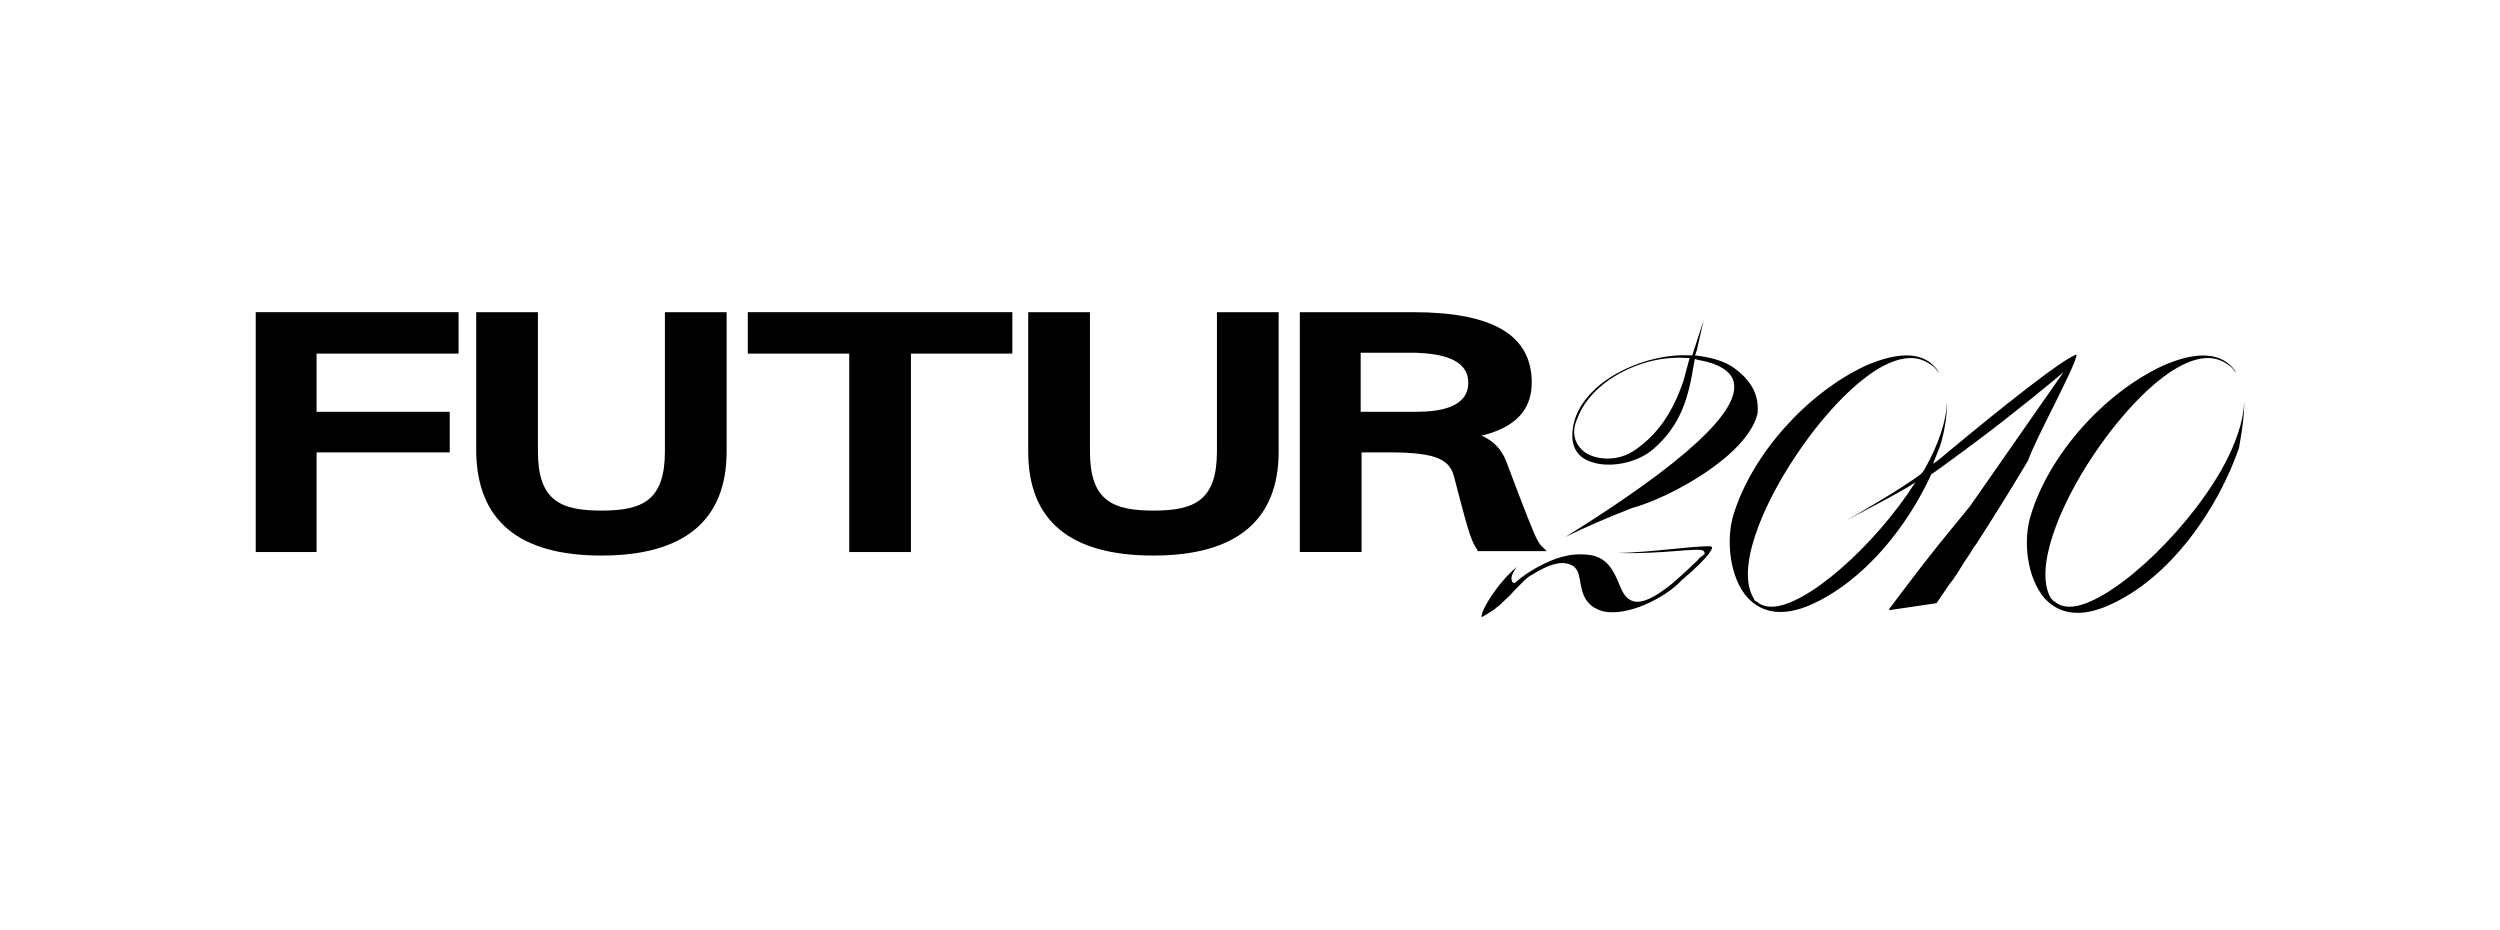
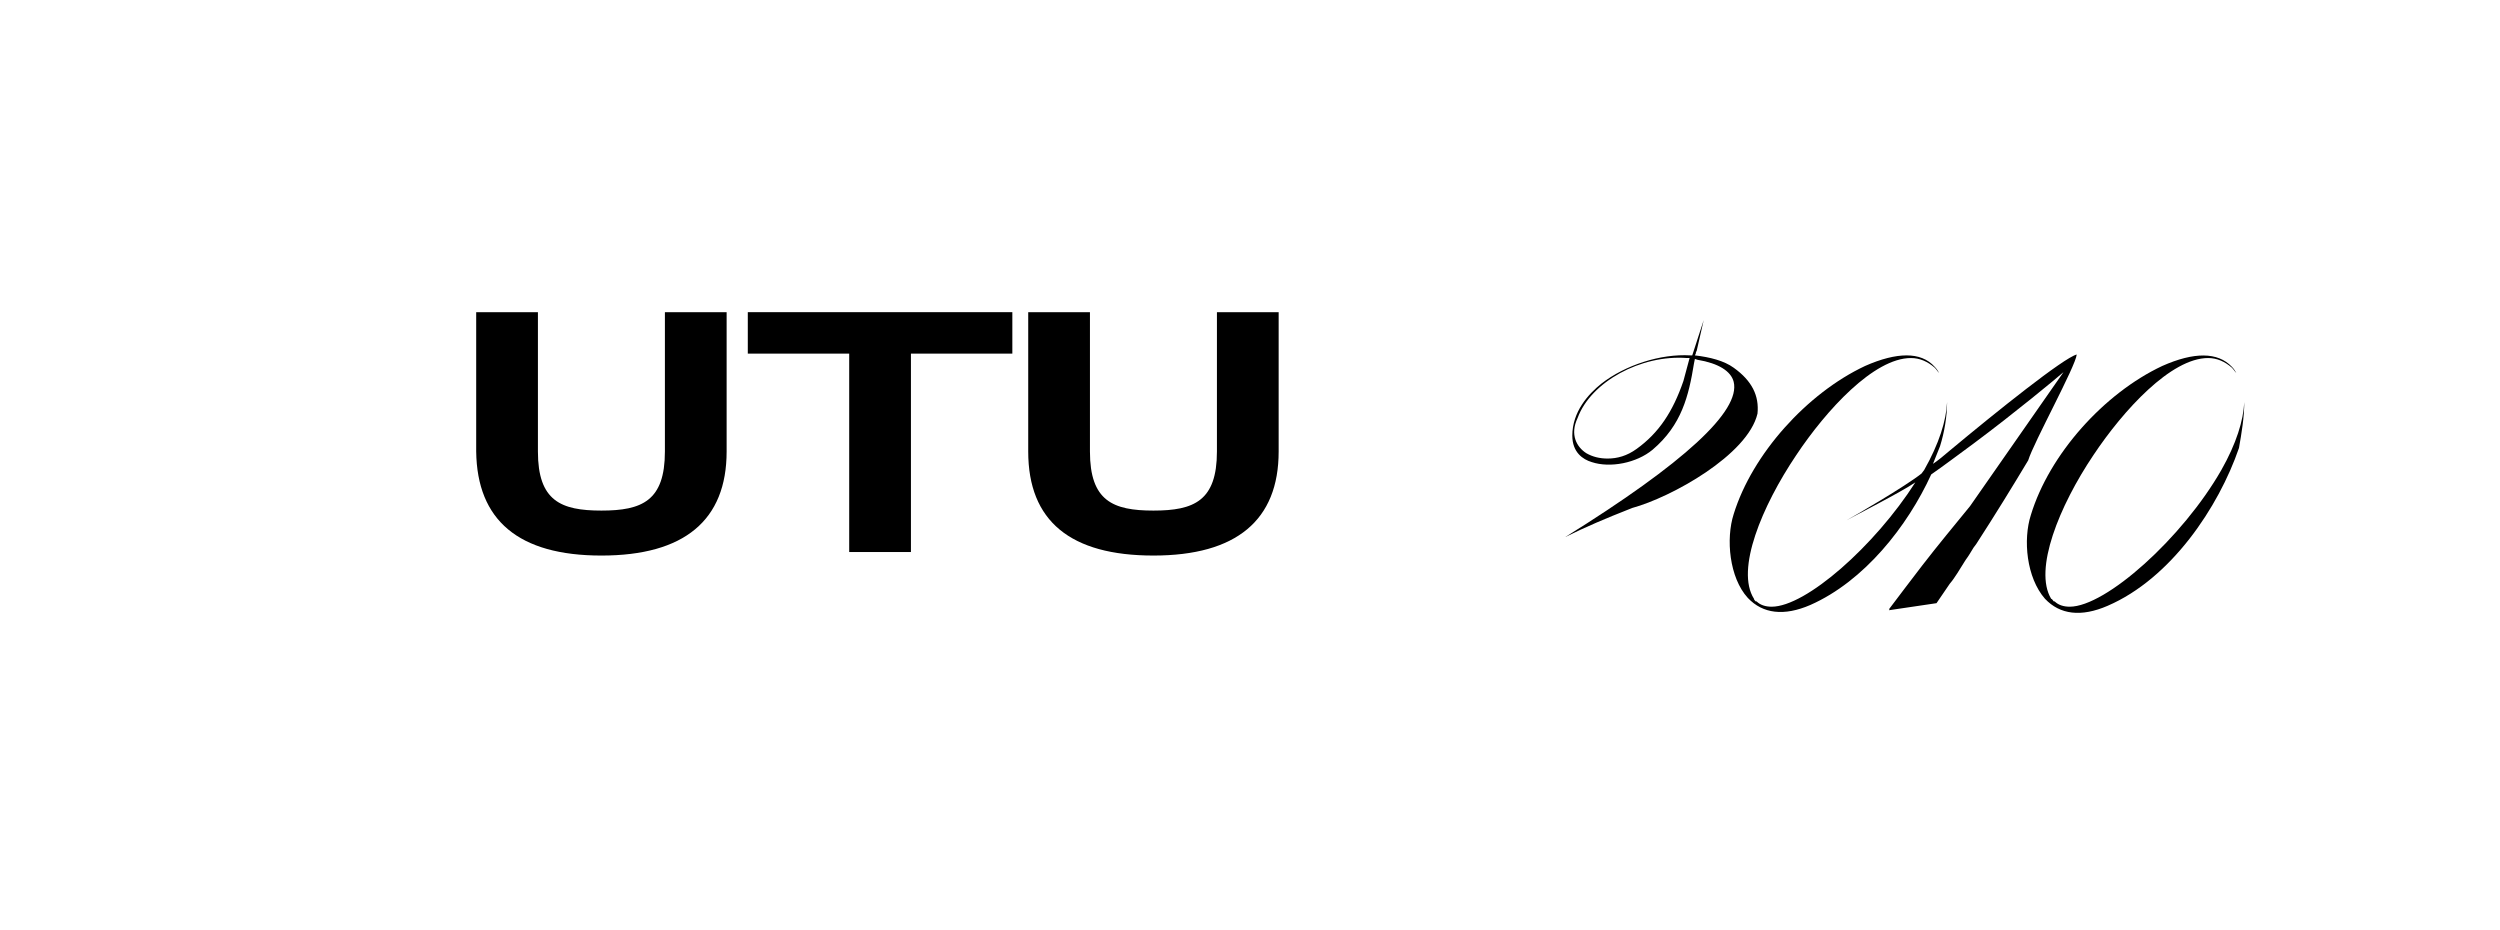
<svg xmlns="http://www.w3.org/2000/svg" version="1.1" id="Calque_1" x="0px" y="0px" viewBox="0 0 283.5 105.5" style="enable-background:new 0 0 283.5 105.5;" xml:space="preserve">
  <style type="text/css">
	.st0{fill:#FF0000;stroke:#FFFEFE;stroke-miterlimit:10;}
</style>
  <g>
    <g>
-       <polygon points="29,62.6 35.9,62.6 35.9,51.3 51,51.3 51,46.7 35.9,46.7 35.9,40.1 52,40.1 52,35.4 29,35.4   " />
      <path d="M75.4,51.2c0,5.6-2.6,6.7-7.2,6.7c-4.6,0-7.2-1.1-7.2-6.7V35.4h-7v15.8C54.1,59,58.8,63,68.2,63c9.4,0,14.2-4,14.2-11.8    V35.4h-7V51.2z" />
      <polygon points="84.8,40.1 96.3,40.1 96.3,62.6 103.3,62.6 103.3,40.1 114.8,40.1 114.8,35.4 84.8,35.4   " />
      <path d="M138,51.2c0,5.6-2.6,6.7-7.2,6.7c-4.6,0-7.2-1.1-7.2-6.7V35.4h-7v15.8c0,7.9,4.8,11.8,14.2,11.8c9.4,0,14.2-4,14.2-11.8    V35.4h-7V51.2z" />
-       <path d="M174.7,61.8c-0.4-0.5-0.7-1.1-2.5-5.8l-1.4-3.7c-0.5-1.3-1.4-2.3-2.8-2.9c3.8-0.9,5.7-2.9,5.7-6c0-5.4-4.4-8-13.5-8h-12.8    v27.2h7V51.3h3.2c5.5,0,6.8,0.9,7.3,2.8l0.6,2.3c1,3.8,1.4,5.1,2,5.9l0.1,0.2h7.8L174.7,61.8z M166.5,43.4c0,2.8-3.2,3.3-6,3.3    h-6.2v-6.7h6.2C163.2,40.1,166.5,40.6,166.5,43.4z" />
    </g>
    <g>
      <path d="M254.5,45.6c-0.1,2.1-0.9,4.7-2.6,7.7c-4.4,7.7-13.1,15.5-17.2,15.5c-0.7,0-1.3-0.2-1.7-0.6c0,0,0,0-0.1,0l0,0v0    c-0.1-0.1-0.2-0.3-0.3-0.3l0,0l0,0c0,0,0,0,0,0c-2-3.3,0.9-10.5,4.8-16.3c3.4-5.1,8.8-11,13-11c1,0,1.9,0.4,2.7,1.1    c0.2,0.2,0.3,0.4,0.5,0.6c-0.1-0.2-0.3-0.5-0.5-0.7c-1.6-1.7-4.3-1.7-7.9-0.1c-6.6,3.1-12.8,10-14.9,16.9c0,0,0,0,0,0c0,0,0,0,0,0    c-0.9,2.8-0.5,7.1,1.6,9.5c1.7,1.8,4.1,2.1,7.1,0.8c7.2-3.1,12.6-11.2,14.9-17.9C254.2,49.1,254.5,47.3,254.5,45.6z" />
      <path d="M196.6,41.7C196.5,41.7,196.5,41.7,196.6,41.7c-1.1-0.8-2.7-1.2-4.4-1.4l0.1-0.2c0,0,0-0.2,0.1-0.3l0.8-3.5l-1.3,4l-0.2,0    c-3.4-0.2-7.4,1.1-10.1,3.2c-1.5,1.2-3.3,3.2-3.3,5.9c0,1.9,1.2,2.7,2.2,3c2.1,0.7,5.1,0.1,6.9-1.4c3.3-2.8,4.1-6.1,4.7-9.8    l0.1-0.5l0.3,0.1c2.4,0.4,3.8,1.3,4.1,2.5c0.8,3.3-5.6,9.2-19.1,17.6c2.2-1.1,4.8-2.2,7.1-3.1l0.5-0.2c4.4-1.2,13.1-6,14.2-10.7    C199.5,44.9,198.7,43.2,196.6,41.7z M190.9,43.2c-1.2,3.5-2.8,5.9-5.3,7.7c-1.1,0.8-2.2,1.1-3.3,1.1c-0.9,0-1.7-0.2-2.4-0.6    c-1.1-0.7-1.9-2.1-1-4c1.5-4.1,7.2-7.2,12.4-6.8l0.3,0L190.9,43.2z" />
-       <path d="M192.7,63.3c-0.2,0.3-0.5,0.5-0.8,0.8c-0.7,0.7-1.5,1.4-2.3,2.1c-2,1.6-3.3,2.2-4.3,2c-0.9-0.2-1.3-1-1.7-2    c-0.6-1.4-1.3-3.1-3.6-3.3c-2.1-0.2-3.8,0.4-5.8,1.5c-0.7,0.4-1.5,0.9-2.3,1.6c0,0-0.1,0.1-0.1,0.1c-0.3,0.1-0.4-0.3-0.4-0.5    c0-0.4,0.3-0.9,0.6-1.3c-0.6,0.5-1.1,1-1.6,1.6c0,0,0,0,0,0h0l0,0c0,0,0,0,0,0c-1.1,1.3-1.7,2.3-2,2.9c-0.2,0.4-0.4,0.8-0.4,1.2    c0,0,0.4-0.2,1-0.6c0.2-0.1,0.5-0.3,0.7-0.5c0.3-0.2,0.6-0.5,0.8-0.7c0.4-0.4,0.8-0.7,1.1-1.1c0.9-0.9,1.6-1.7,2.1-1.9    c1.9-1.2,3.3-1.6,4.3-1.2c0.6,0.2,1,0.7,1.1,1.5c0.1,0.3,0.1,0.6,0.2,1c0.3,1.6,1.1,2.4,2.4,2.8c2.8,0.7,7.1-1.5,8.9-3.4l0.1-0.1    c3.3-2.8,3.6-3.7,3.4-3.8l0,0c-0.5-0.3-7.2,0.7-10.7,0.7c5,0.2,9.5-0.7,9.8-0.2c0,0,0.1,0.1,0.1,0.2c0,0.1,0,0.2-0.1,0.2" />
      <path d="M235.5,40.2c-1.5,0.4-9,6.4-14.4,10.9c-0.7,0.6-1.3,1.1-1.9,1.5c0.3-0.7,0.5-1.3,0.8-2c0.5-1.6,0.8-3.4,0.8-5    c-0.1,2.1-0.9,4.7-2.6,7.7c-0.1,0.1-0.2,0.3-0.3,0.4c-1.9,1.5-7.6,4.8-8.5,5.3c0.7-0.4,6.2-3.2,7.8-4.3    c-4.6,7.2-12.4,14.1-16.3,14.1c-0.7,0-1.3-0.2-1.7-0.6c0,0,0,0-0.1,0l0,0l0,0c-0.1-0.1-0.2-0.2-0.2-0.3l0,0l0,0c0,0,0,0,0,0    c-2.1-3.3,0.9-10.5,4.8-16.3c3.4-5.1,8.8-11,13-11c1,0,1.9,0.4,2.7,1.1c0.2,0.2,0.3,0.4,0.5,0.6c-0.1-0.2-0.3-0.5-0.5-0.7    c-0.8-0.9-1.9-1.3-3.2-1.3c-1.3,0-2.9,0.4-4.7,1.2c-6.6,3.1-12.8,10-14.9,16.8c-0.9,2.8-0.5,7.2,1.6,9.5c1.7,1.8,4.1,2.1,7.1,0.8    c6.1-2.7,11-8.9,13.7-14.8c1.3-0.9,2.9-2.1,4.8-3.5c4.7-3.5,9.4-7.4,10.2-8.1l-10.6,15.2c-1.8,2.2-3.7,4.5-5.4,6.7    c-1.3,1.7-2.6,3.4-3.8,5c0,0,0.1,0,0.1,0l-0.1,0.1l5.4-0.8l1.5-2.2c0.6-0.7,1.1-1.6,1.8-2.7c0.3-0.4,0.6-0.9,0.9-1.4l0.3-0.4l0,0    c2.2-3.4,4.1-6.5,5.9-9.5C230.6,50.2,235.4,41.5,235.5,40.2z" />
    </g>
  </g>
</svg>